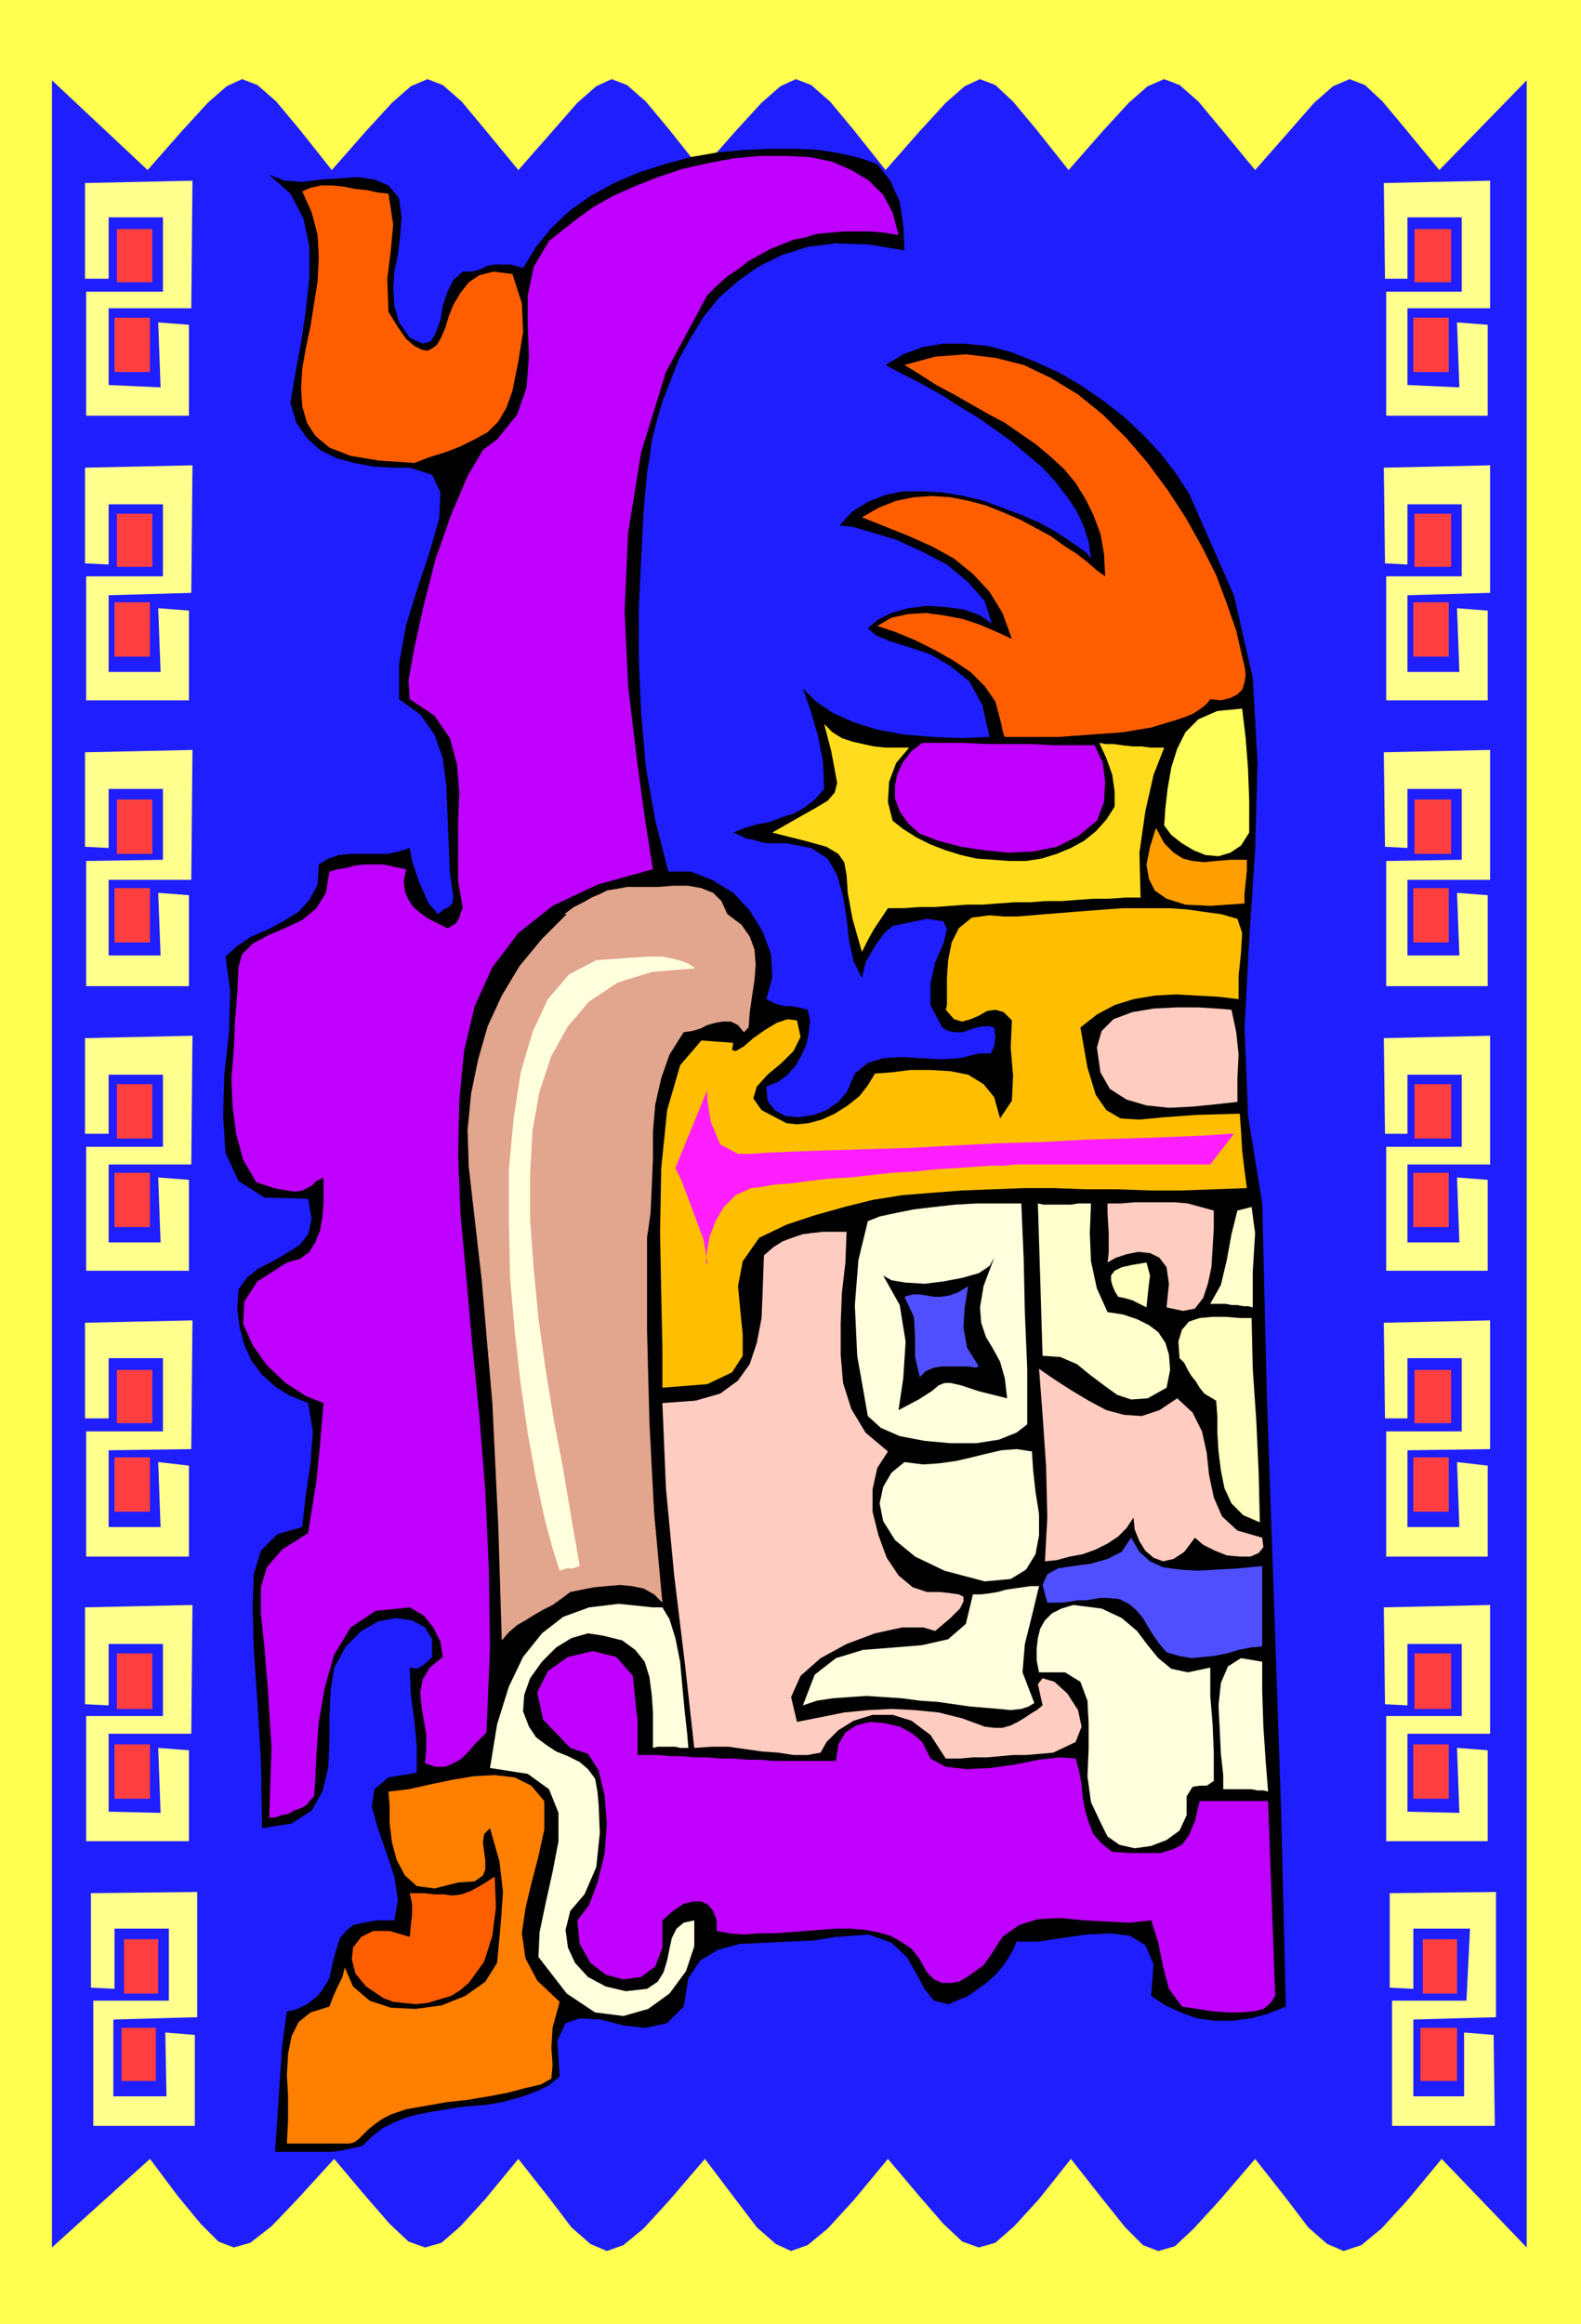
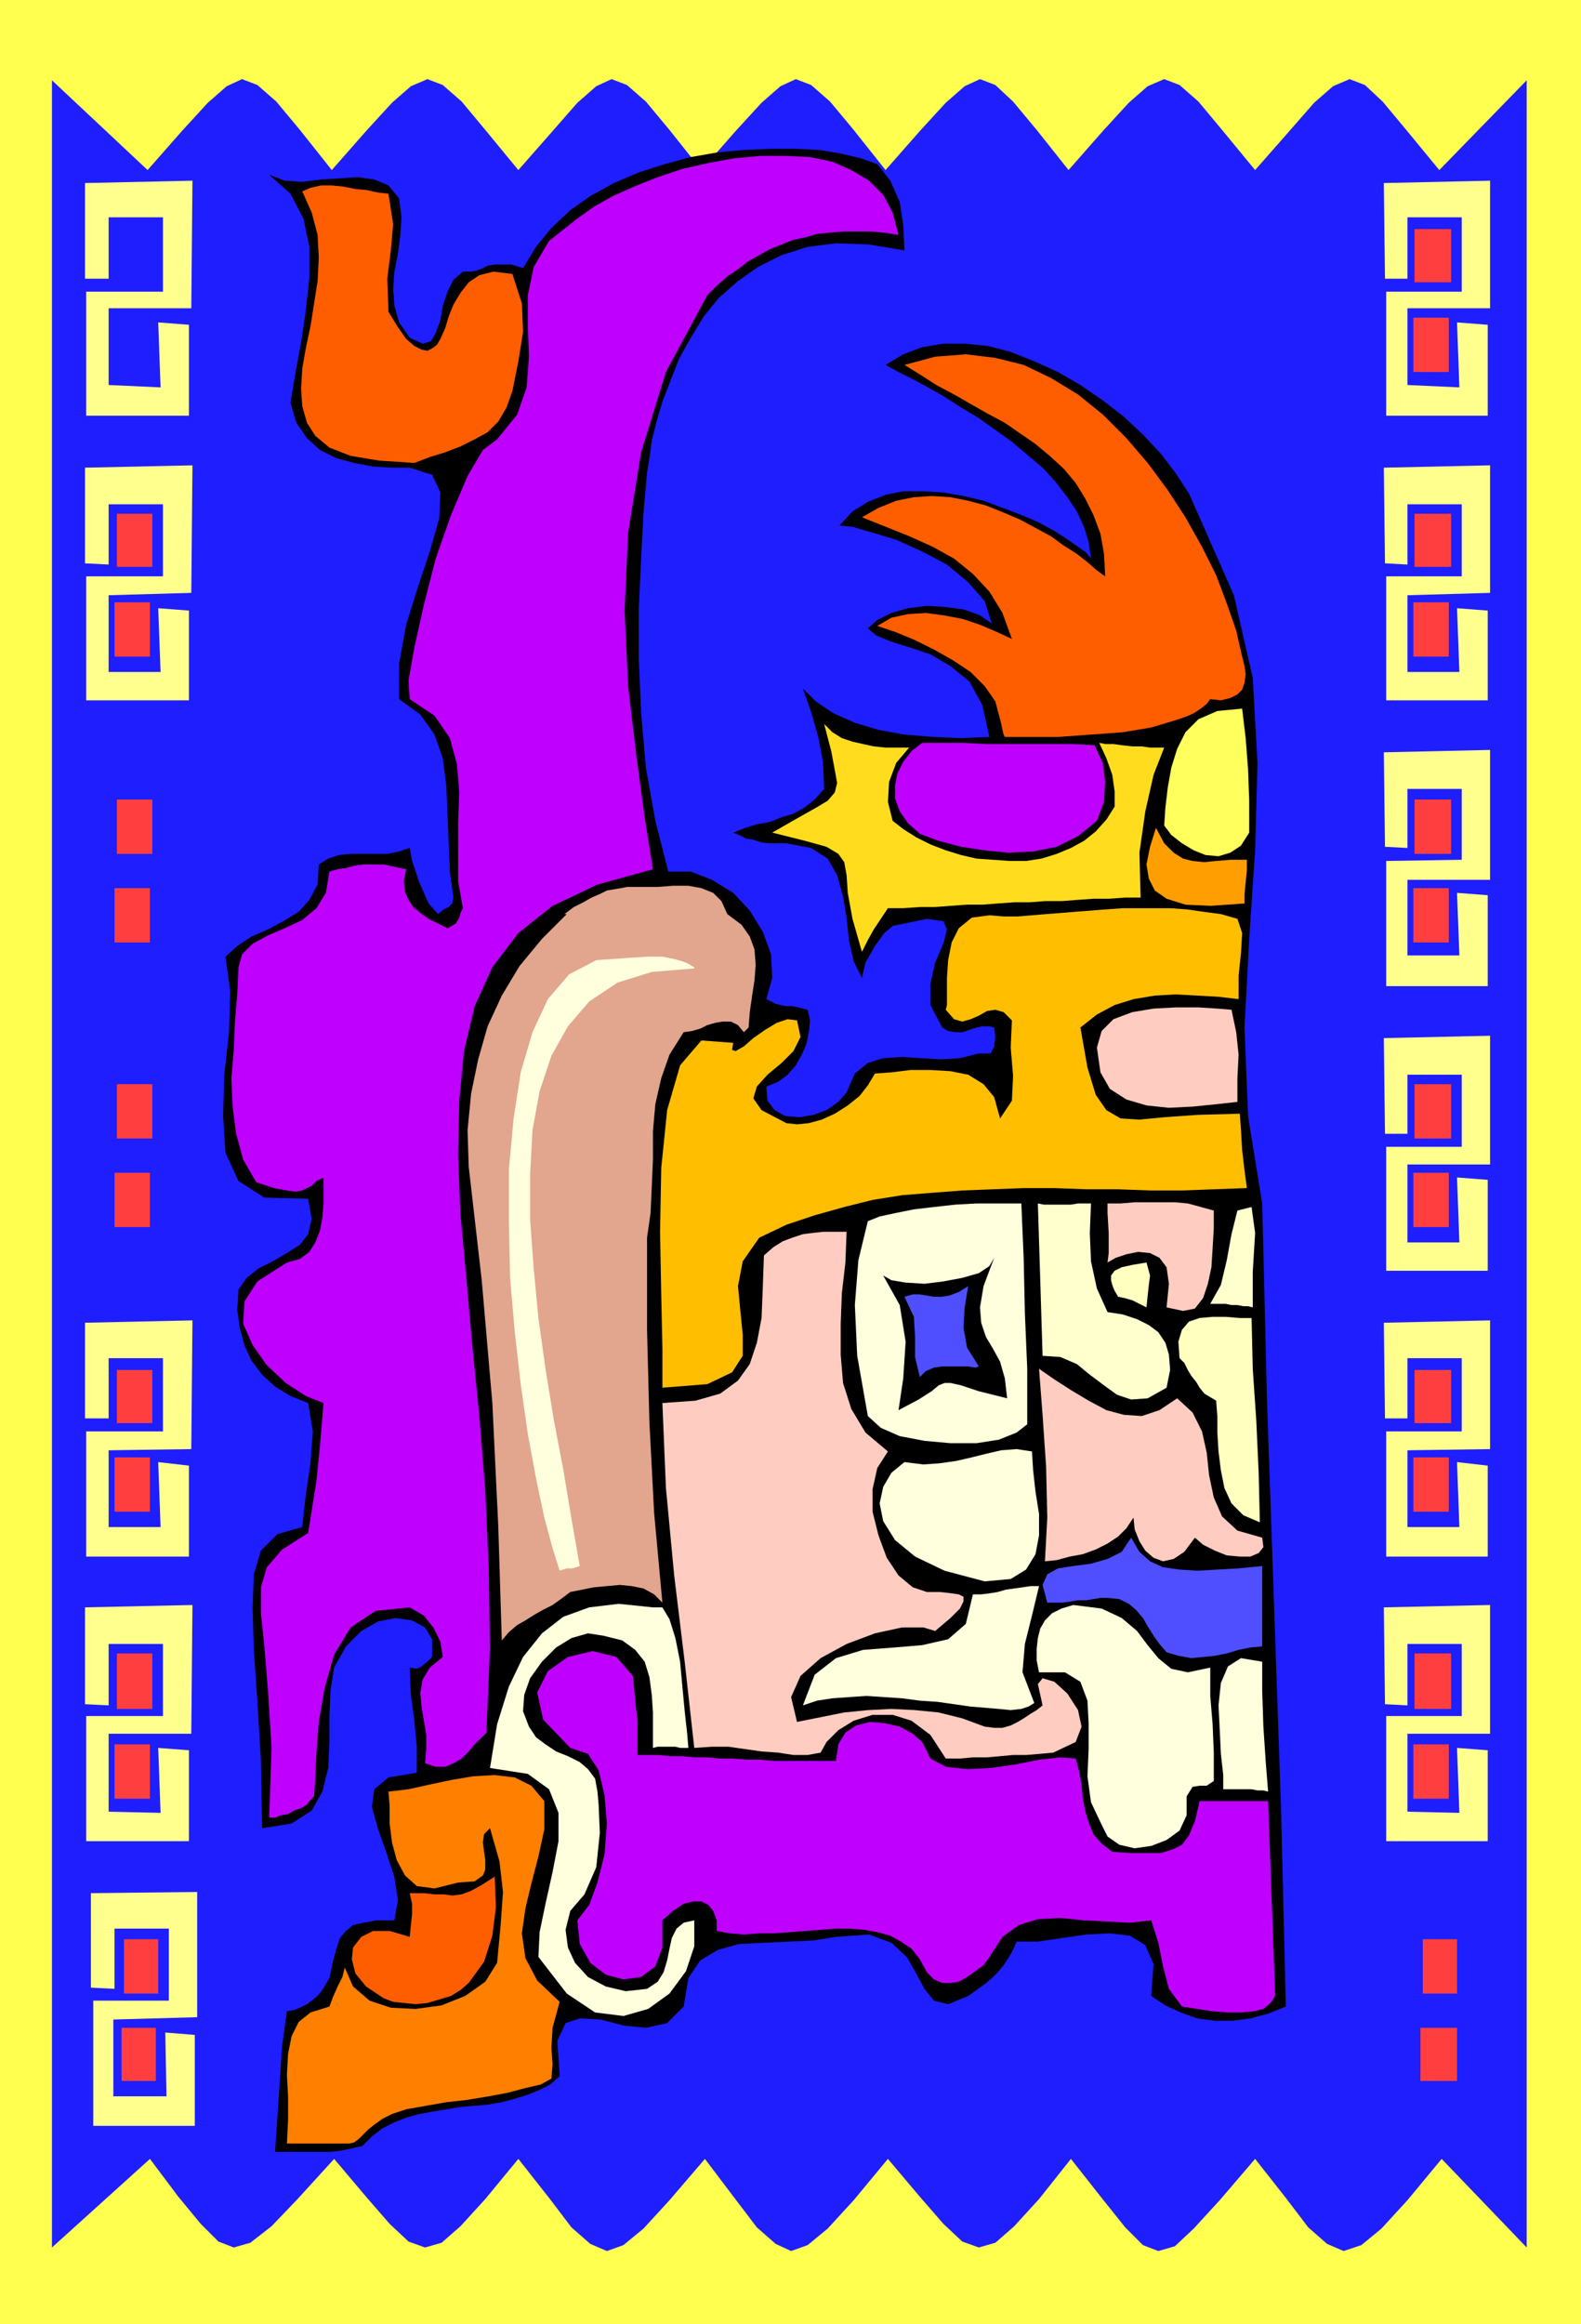
<svg xmlns="http://www.w3.org/2000/svg" fill-rule="evenodd" height="1.968in" preserveAspectRatio="none" stroke-linecap="round" viewBox="0 0 1339 1968" width="1.339in">
  <style>.pen1{stroke:none}.brush4{fill:#ffff8e}.brush5{fill:#ff3f3f}.brush6{fill:#000}.brush8{fill:#bf00ff}.brush10{fill:#ff5e00}.brush11{fill:#ffd}.brush12{fill:#ffccc1}.brush15{fill:#4f4fff}.brush16{fill:#ffffce}.brush17{fill:#ffffbf}</style>
  <path class="pen1" style="fill:#ffff4f" d="M1339 0H0v1968h1339V0z" />
  <path class="pen1" style="fill:#1e1eff" d="m1293 68-74 76-28-34-20-24-15-14-13-5-14 6-16 14-21 24-29 33-28-34-20-24-16-14-13-5-14 6-16 14-22 24-29 33-27-34-20-24-15-14-13-5-13 6-16 14-22 24-29 33-27-34-20-24-16-14-13-5-13 6-16 14-22 24-29 33-27-34-20-24-16-14-13-5-13 6-16 14-21 24-29 33-28-34-20-24-16-14-13-5-14 6-16 14-22 24-29 33-27-34-20-24-16-14-13-5-13 6-16 14-22 24-29 33-81-76v1835l83-75 24 32 19 23 15 15 13 5 14-4 18-14 22-23 31-34 27 32 20 23 16 15 14 5 14-4 16-14 21-23 28-34 26 33 19 25 16 14 14 6 14-5 17-14 22-24 30-35 25 33 19 25 16 14 13 6 14-5 17-14 22-24 29-35 27 32 20 23 16 15 14 5 14-4 16-14 21-23 27-34 26 33 20 25 15 15 13 5 14-4 16-15 22-24 30-35 26 33 19 25 16 14 14 6 15-5 17-14 22-24 29-35 72 75V68z" />
-   <path class="pen1 brush4" d="M73 835h87v-77l-26-2 2 53H92v-64h70l1-110-91 2v80l20 1v-50h46v60l-65 1v106z" />
  <path class="pen1 brush5" d="M97 798v-46h30v46H97zm2-75v-46h30v46H99z" />
  <path class="pen1 brush4" d="M1174 835h86v-77l-26-2 2 53h-44v-64h70V635l-90 2 1 80 19 1v-50h46v60l-64 1v106z" />
  <path class="pen1 brush5" d="M1197 798v-46h30v46h-30zm1-75v-46h31v46h-31z" />
  <path class="pen1 brush4" d="M79 1800h86v-77l-25-2 1 54H96v-65l71-2v-106l-90 1v80l20 1v-51h46v61H79v106z" />
  <path class="pen1 brush5" d="M103 1762v-45h29v45h-29zm2-74v-46h29v46h-29z" />
-   <path class="pen1 brush4" d="M1179 1800h87l-1-77-25-2v54h-43v-65l70-2v-106l-90 1v80l20 1v-51h48l-3 61h-63v106z" />
  <path class="pen1 brush5" d="M1203 1762v-45h31v45h-31zm2-74v-46h29v46h-29z" />
  <path class="pen1 brush4" d="M73 352h87v-77l-26-2 2 55-44-2v-65h70l1-108-91 2v81h20v-52h46v63H73v105z" />
-   <path class="pen1 brush5" d="M97 315v-46h30v46H97zm2-76v-45h30v45H99z" />
  <path class="pen1 brush4" d="M1174 352h86v-77l-26-2 2 55-44-2v-65h70V153l-90 2 1 81h19v-52h46v63h-64v105z" />
  <path class="pen1 brush5" d="M1197 315v-46h30v46h-30zm1-76v-45h31v45h-31z" />
  <path class="pen1 brush4" d="M73 1318h87v-77l-26-3 2 55H92v-65l70-1 1-109-91 2v81h20v-51h46v62H73v106z" />
  <path class="pen1 brush5" d="M97 1280v-46h30v46H97zm2-75v-45h30v45H99z" />
  <path class="pen1 brush4" d="M1174 1318h86v-77l-26-3 2 55h-44v-65l70-1v-109l-90 2 1 81h19v-51h46v62h-64v106z" />
  <path class="pen1 brush5" d="M1197 1280v-46h30v46h-30zm1-75v-45h31v45h-31z" />
-   <path class="pen1 brush4" d="M73 1076h87v-77l-26-2 2 55H92v-66h70l1-109-91 2v81h20v-50h46v61H73v105z" />
  <path class="pen1 brush5" d="M97 1039v-46h30v46H97zm2-75v-46h30v46H99z" />
  <path class="pen1 brush4" d="M1174 1076h86v-77l-26-2 2 55h-44v-66h70V877l-90 2 1 81h19v-50h46v61h-64v105z" />
  <path class="pen1 brush5" d="M1197 1039v-46h30v46h-30zm1-75v-46h31v46h-31z" />
  <path class="pen1 brush4" d="M73 593h87v-76l-26-2 2 54H92v-65l70-2 1-108-91 2v81l20 1v-51h46v61H73v105z" />
  <path class="pen1 brush5" d="M97 556v-46h30v46H97zm2-76v-45h30v45H99z" />
  <path class="pen1 brush4" d="M1174 593h86v-76l-26-2 2 54h-44v-65l70-2V394l-90 2 1 81 19 1v-51h46v61h-64v105z" />
  <path class="pen1 brush5" d="M1197 556v-46h30v46h-30zm1-76v-45h31v45h-31z" />
  <path class="pen1 brush4" d="M73 1559h87v-77l-26-2 2 55-44-1v-66h70l1-109-91 2v82l20 1v-52h46v61H73v106z" />
  <path class="pen1 brush5" d="M97 1523v-46h30v46H97zm2-76v-47h30v47H99z" />
  <path class="pen1 brush4" d="M1174 1559h86v-77l-26-2 2 55-44-1v-66h70v-109l-90 2 1 82 19 1v-52h46v61h-64v106z" />
  <path class="pen1 brush5" d="M1197 1523v-46h30v46h-30zm1-76v-47h31v47h-31z" />
  <path class="pen1 brush6" d="m191 810 10-9 12-8 14-6 13-7 13-8 9-10 7-13 1-17 8-5 9-3 10-1h31l10-2 9-3 2 11 6 18 8 18 8 9 5-4 4-2 3-3 1-5-3-22-1-24-1-25-1-24-3-23-7-20-12-17-18-13v-30l6-33 10-32 10-30 8-28 1-22-7-15-19-6h-15l-16-1-16-3-15-4-14-7-11-10-9-13-5-17 4-24 5-27 4-27 3-28v-26l-5-24-11-21-18-16 13 5 15 1 16-2 16-1 15-1 14 2 12 5 9 11 2 16-1 15-2 16-3 15-1 14 1 15 4 14 9 13 11 5 7-2 4-7 4-11 2-12 4-12 5-10 8-7h7l5-1 5-2 4-2 6-1h14l10 3 11-18 13-16 16-15 17-12 20-11 21-9 22-7 22-6 23-4 22-2 23-1h21l20 1 18 3 17 4 14 5 11 14 8 18 3 20 1 21-30-5-28-1-24 3-22 7-20 10-17 12-16 14-13 16-11 18-10 18-7 18-7 18-5 17-4 16-2 15-2 12-3 34-2 39-2 42v44l2 45 4 46 8 45 11 43h19l18 7 18 11 14 15 11 18 7 19 1 20-5 18 4 2 4 2 4 1 5 1h5l5 1 4 1 4 1 2 9-1 10-2 10-4 9-5 9-7 8-8 6-10 4 1 12 6 8 9 5 12 1 12-2 11-4 10-7 7-8 7-16 11-9 13-4 16-1 16 1 17 1 16-1 16-4h10l3-6 1-8-1-8-4-1h-6l-5 1-6 2-6 2h-6l-6-1-5-3-10-19v-18l4-18 7-16 3-12-3-7-14-2-29 6-7 6-8 11-8 14-3 13-7-14-4-18-2-19-3-18-5-18-8-14-14-9-21-4h-16l-6-1-6-2-6-1-6-3-5-2 10-4 10-3 11-2 10-4 10-3 9-5 9-7 8-9-1-23-4-21-6-21-7-20 11 11 15 10 18 8 20 6 22 4 24 2 24 1 24-1-6-27-11-20-16-13-17-10-18-6-16-5-12-5-7-6 8-7 12-6 14-4 16-2 16 1 15 2 14 5 10 7-6-19-14-16-18-15-21-11-22-10-20-6-17-5-11-1 11-12 13-8 15-6 15-3h17l17 1 17 3 17 4 16 6 16 6 14 6 13 7 11 7 10 7 7 5 4 5-2-14-4-13-6-13-8-12-10-13-11-12-13-11-13-11-14-10-14-10-15-9-14-9-14-8-13-7-12-6-11-6 15-9 16-6 18-3h18l20 2 19 5 20 8 20 9 19 11 19 13 18 14 16 15 15 16 13 17 11 17 8 18 30 68 16 70 4 72-2 74-5 75-4 75 3 75 12 74 4 165 6 174 6 175 4 166-15 6-15 4-15 2h-15l-15-2-14-5-13-6-12-8 2-27-7-16-13-8-17-2-20 1-21 3-20 3h-18l-3 7-4 7-4 6-5 6-5 5-6 5-7 5-7 5-17 7-12-3-8-10-7-13-8-14-13-12-19-7-28 2-19 3-21 1-21 1-21 1-18 5-15 9-10 15-4 24-14 14-18 4-19-2-19-5-18-1-12 4-7 15 2 30-8 7-10 5-10 4-10 3-11 3-12 2-11 1-12 1-12 2-12 2-11 2-11 3-10 4-10 5-9 7-8 8-9 2-9 2-9 1h-47l2-30 2-30 2-30 4-29 6-1 5-2 6-3 4-3 5-4 4-5 3-5 3-5 3-14 3-11 3-9 5-6 6-5 9-2 11-2h15l3-17-3-20-7-21-7-20-5-18 2-15 12-10 24-4v-22l-2-22-3-22-1-23 6 1 4-2 5-4 4-4v-15l-6-10-11-6-14-2-15 3-14 8-13 13-10 18-3 19-1 22v22l-1 22-5 20-9 16-17 11-25 4-1-58-3-50-3-43-1-36 1-28 6-20 14-14 21-6 3-27 4-27 2-27-4-24-15-6-13-8-11-10-9-12-6-13-4-15-2-15 1-17 7-10 10-8 12-6 12-7 11-7 7-9 3-13-3-17-37-1-22-14-11-24-2-31 1-35 4-36 1-35-4-29z" />
  <path class="pen1" style="fill:#e2a58e" d="M531 751h26l13-1h13l11 2 10 4 7 7 5 11 12 9 7 10 4 11 1 13-1 13-2 13-2 14-1 13-1 1-1 1-1 1-1 1-5-6-6-3h-7l-6 1-7 2-6 3-7 2-7 1-12 19-7 20-5 22-2 23v24l-1 23-1 22-3 21v78l2 78 4 77 7 76-7-7-9-5-10-2-10-1-11 1-11 1-10 2-10 2-8 6-7 5-8 4-7 4-8 5-7 4-7 6-6 7-3-97-5-104-9-104-11-96-1-31 3-31 6-29 8-28 12-26 15-25 19-23 21-21h-2l8-6 8-4 7-4 7-3 6-3 6-1 6-1 5-1z" />
  <path class="pen1 brush8" d="m279 738 7-2 7-1 7-2 8-1h17l9 2 10 2-2 10 1 9 3 7 4 6 6 5 7 5 8 4 8 4 7-4 3-5 1-4 2-4-4-23v-50l1-25-2-24-6-22-13-19-21-14-1-16 5-28 8-36 10-39 13-37 14-33 13-22 12-9 17-21 8-23 2-26-1-26v-26l5-24 13-22 24-19 14-10 16-9 18-8 20-8 21-7 22-5 22-4 22-2h21l21 1 19 4 16 7 15 9 12 12 8 15 5 19-12-2-12-1h-23l-11 1-11 1-10 3-10 2-10 4-10 4-9 5-9 5-9 7-9 6-9 8-8 8-35 65-21 68-11 68-3 66 3 64 7 59 7 52 7 44-47 13-38 18-29 23-22 29-15 33-9 38-4 42-1 46 2 50 5 54 5 57 6 60 5 63 3 66 1 68-3 71-5 5-5 5-5 6-6 6-7 4-7 3h-8l-9-3 1-12v-12l-2-12-2-12-1-12 2-11 6-10 11-9-2-13-6-12-8-10-12-7-29 3-21 14-14 23-8 28-5 29-2 27-1 22-1 14-3 3-3 4-5 3-6 2-5 3-6 1-5 2h-5l2-59-3-48-3-37-3-29v-22l5-17 13-15 22-14 3-19 4-25 3-30 3-36-15-6-17-11-16-15-12-17-8-18 1-19 11-17 25-16 11-3 8-6 5-8 4-10 2-11 1-12v-22l-6 3-4 4-4 2-4 2-6 1-7-1-11-2-15-5-11-19-6-22-3-23-1-24 2-24 1-24 2-24 1-22 3-11 9-9 13-7 14-6 15-7 12-10 8-13 3-18z" />
  <path class="pen1" style="fill:#ff7f00" d="m292 1666 7 16 14 12 18 6 21 1 22-3 20-8 17-12 10-16 3-32 2-28-3-26-8-28-5 5-1 7 1 8 1 7v8l-2 5-7 5-14 1-20 5-15-2-10-9-7-13-4-15-2-16v-15l-1-12 17-2 18-4 19-4 18-3 18-1 17 2 14 7 11 13v24l-5 23-6 23-5 21-3 21 3 21 10 19 19 18-6 22-1 17 1 14-1 12-9 5-13 3-15 4-16 3-18 3-18 2-17 3-17 3-12 4-8 4-7 5-5 4-4 4-4 4-4 3-4 1h-53l1-20v-20l-1-18 1-18 3-15 6-12 10-8 16-5 3-8 4-9 4-8 2-8z" />
  <path class="pen1 brush10" d="M347 1603h12l9 1h8l7 1 8-1 8-3 9-5 11-7 1 26-3 24-7 22-13 18-7 6-8 5-10 3-10 3-10 1-10-1-9-1-8-3-15-10-9-11-3-12 1-10 7-9 10-5h14l17 5 1-10 1-9v-9l-2-9z" />
  <path class="pen1 brush11" d="M553 1361h8l6 10 5 16 4 20 2 22 2 21 2 18 1 12h-7l-4-1h-15l-4 1v-30l-1-15-2-15-4-13-8-10-11-8-16-4-13-2-14 4-13 8-12 12-10 14-5 14-1 14 5 13 6 9 8 6 9 6 10 4 10 5 7 6 6 8 2 11 1 11 1 24-3 29-10 23-12 14-4 16 2 15 6 13 11 12 15 8 17 4 18-2 9-6 5-8 3-10 2-10 2-9 4-8 6-5 9-2v22l-7 21-14 19-18 13-21 6-24-3-24-16-24-31 1-21 5-24 6-27 5-26v-24l-8-20-18-13-32-5 6-37 10-32 12-25 16-20 18-14 22-8 25-3 29 3z" />
  <path class="pen1 brush8" d="m539 1449 1 7v30h18l10 1h10l10 1h11l11 1h11l12 1h11l11 1h53l2-14 6-10 9-6 12-3 12 1 13 3 11 6 8 7 7 14 13 7 18 2 20-1 21-3 20-4 18-2 13 1 3 11 2 11 1 11 2 11 3 10 4 10 7 8 9 7 15 1h26l10-3 8-4 6-8 5-12 4-17h58l6 165-4 6-6 5-8 2-11 1h-11l-13-1-13-2-13-2-11-15-5-19-4-20-6-19-18 2-20-1-19-1-20-2-19 1-16 5-14 10-11 17-5 7-7 5-7 5-7 4-7 1h-7l-7-3-6-6-6-11-7-9-9-6-9-5-11-3-11-2-12-1h-12l-13 1-13 1-13 1-13 1h-13l-13 1-12-1-11-2v-9l-3-8-4-5-6-3h-7l-8 2-9 6-9 8v23l-6 16-12 9-15 2-15-4-13-10-9-16-2-20 10-13 7-19 6-24 2-26-2-24-5-21-9-14-15-5-23-24-5-23 9-18 17-12 21-5 20 5 14 16 3 30z" />
  <path class="pen1 brush12" d="m647 1063 8-7 8-5 8-3 9-3 8-1 9-1h20l-1 26-3 26-1 26v26l2 24 7 22 12 20 19 16-9 14-4 18v19l5 20 7 19 10 15 12 10 12 4h11l9 1 7 1 4 2v4l-3 6-8 8-13 11-10-3h-18l-23 5-24 9-22 12-17 15-8 18 5 21 20-4 20-4 20-2 20-1 20 1 20 2 20 5 19 7 8 1h7l7-2 6-3 5-3 6-4 5-3 5-4-4-18 4-5 10 3 11 10 9 14 3 14-5 13-19 9-11 1-12 1h-11l-11 1-11 1h-12l-11 1h-12l-13-20-16-12-16-5h-17l-16 5-13 8-10 10-5 9-11 2h-12l-13-2-14-1-14-2-14-2h-14l-15 1-8-72-9-74-7-74-3-72 28-2 21-6 15-11 10-14 6-18 4-21 1-25 1-28z" />
  <path class="pen1" style="fill:#ffbf00" d="m621 883-1 6 3 1 7-4 8-7 10-7 10-6 9-3 8 1 3 14-6 12-10 10-12 10-9 10-3 10 7 10 21 11 9 1 10-1 11-3 11-5 11-7 10-8 7-9 6-10 14-1 16-2h17l17 1 15 3 13 8 9 11 5 18 10-15 1-21-2-24 1-23-7-7-7-2-7 1-7 4-7 3-7 2-7-2-7-8 1-4v-23l1-15 3-15 6-12 11-9 15-2 12 1h12l12-1 12-1 13-1 12-1 13-1 13-1 14-1h40l14 1 14 2 15 2 14 4 4 12-1 17-2 19v20l-17-2-18-1-18-1-18 1-18 3-16 5-15 8-14 11 6 34 7 23 9 13 12 7 16 1 21-2 28-2 36-1 1 14 1 17 2 17 2 15-28 1-27 1h-27l-27-1h-27l-27-1h-26l-26 1-26 1-26 2-25 2-25 4-24 6-25 7-24 8-23 11-14 20-4 21 2 21 2 20v18l-9 14-21 10-38 3v-33l-1-46-1-53 1-54 5-49 11-38 18-21 27 2z" />
  <path class="pen1" style="fill:#ffdd1e" d="m698 613 7 7 8 5 9 3 9 2 9 2 10 1h20l-11 13-6 16-1 17 4 16 9 7 11 7 12 6 13 5 13 4 13 3 14 1 14 1h14l13-2 13-4 12-5 11-6 10-8 9-10 7-11v-13l-2-14-5-14-6-13 5 1h7l7 1 9 1h8l7 1h12l-9 23-7 31-5 35 1 38h-13l-14 1h-13l-14 1-13 1h-14l-13 1h-13l-14 1-13 1h-13l-14 1-13 1h-13l-14 1h-13l-6 9-6 9-5 9-5 10-8-28-4-22-1-15-2-11-5-7-10-6-18-5-28-7 21-12 16-9 10-6 6-7 2-8-2-11-3-16-6-23z" />
  <path class="pen1 brush11" d="m880 1343-6 25-6 24-2 24 10 26-5 3-6 2-9 1-10-1-12-1-12-1-14-2-14-2-15-1-15-2-15-1-15-1-15 1-14 1-13 2-12 4 10-26 18-14 23-7 26-2 24-2 22-5 15-13 6-25h7l8-1 6-1 7-2 7-1 7-1 7-1h7zm-15-324 2 47 1 46 2 47v47l-9 7-15 6-19 3h-22l-22-2-21-4-16-7-11-10-9-51-2-43 3-38 8-33 10-4 14-3 15-3 17-2 18-2 18-1h38z" />
  <path class="pen1 brush6" d="m842 1065-9 24-3 18 1 13 4 12 6 10 6 11 4 14 2 17-24-6-15-5-9-2h-5l-5 2-6 5-11 7-17 9 4-27 2-31-5-31-14-25 7 4 12 2 16 1 16-2 16-3 14-4 9-6 4-7z" />
  <path class="pen1 brush11" d="m874 1229 1 16 2 18 3 19v18l-3 16-8 13-13 8-22 2-34-9-25-12-17-14-10-16-3-15 3-14 7-12 11-9 16 2 14-1 14-2 13-3 12-3 13-3 13-1 13 2z" />
  <path class="pen1 brush15" d="m829 1157-3 1-6-1h-22l-7 1-7 3-5 5-4-17v-17l-1-17-8-17 7-2h6l6 1 6 1h6l7-1 8-3 8-5-3 18-1 17 3 17 10 16z" />
-   <path class="pen1 brush8" d="m927 631 7 15 2 16-1 17-6 16-16 13-18 9-20 4-21 1-20-2-20-3-19-5-16-6-10-9-7-10-4-11v-11l2-10 5-10 7-9 9-7h35l19 1h38l19 1h35z" />
+   <path class="pen1 brush8" d="m927 631 7 15 2 16-1 17-6 16-16 13-18 9-20 4-21 1-20-2-20-3-19-5-16-6-10-9-7-10-4-11v-11l2-10 5-10 7-9 9-7h35l19 1h38h35z" />
  <path class="pen1 brush11" d="M1025 1412v24l2 24 1 24v24l-6 4h-6l-6 1-5 8v16l-6 13-11 8-13 5-14 2-13-3-10-7-5-10-9-19-3-22 1-23v-22l-1-19-6-16-13-8h-22l-2-10v-10l1-9 2-8 4-7 6-6 8-4 10-3 24 3 17 8 13 11 9 12 9 11 11 9 14 3 19-4z" />
  <path class="pen1 brush12" d="m997 1184 13 12 8 16 4 18 2 19 4 19 7 16 13 12 21 6 1 8-4 5-7 3h-9l-11-1-10-4-10-5-7-6-9 12-9 6-9 2-8-3-7-6-5-8-4-10-1-10-6 9-7 7-9 6-10 5-11 4-11 2-11 3-10 1 2-37-1-43-3-44-3-39 13 9 14 9 15 9 15 8 15 4 15 1 15-5 15-10z" />
  <path class="pen1 brush16" d="m924 1019-1 25 1 24 5 23 9 20 13 2 12 4 10 5 8 6 6 9 3 10 1 13-3 15-16 9-14 1-12-4-11-8-12-9-11-9-14-6-15-1-1-32-1-33-1-32-1-32 5 1h23l6-1h11z" />
  <path class="pen1 brush15" d="M1069 1326v68l-10 1-10 2-10 3-10 2-10 1-10 1-11-2-10-3-6-7-5-7-5-8-4-7-6-7-6-5-8-4-10-1h-6l-6 1-6 1h-7l-6 1-7 1h-13l-4-15 4-9 9-5 13-2 15-2 14-4 12-6 8-12 7 12 9 8 11 5 14 2 15 1 17-1 18-1 20-2z" />
  <path class="pen1 brush12" d="m1043 855 4 19 2 19-1 20v20l-18 2-20 2-20 1-19-2-17-5-14-9-8-14-3-21 4-14 10-10 16-6 18-3 19-1h19l16 1 12 1zm-15 170v15l-1 17-1 16-3 14-4 12-7 9-10 2-14-3 2-20-2-14-6-8-8-4-10-1-10 2-9 3-7 4 1-8v-17l-1-17v-8h11l12-1h34l11 1 11 3 11 3z" />
  <path class="pen1 brush17" d="m971 1107-6-3-6-3-7-2-5-1-3-5-2-5-1-4v-4l3-4 6-3 9-2 12-2 3 11-1 8-1 9-1 10z" />
  <path class="pen1" style="fill:#ff9e00" d="M1056 728v9l-1 10-1 10v8l-29 2-21-1-16-5-10-7-5-10-2-12 3-15 5-16 7 13 8 8 8 5 8 2 10 1 10-1 12-1h14z" />
  <path class="pen1" style="fill:#ffff5e" d="m1052 600 3 25 2 26 1 27v27l-7 11-9 6-10 3-11-1-10-4-10-6-9-7-6-8 1-15 2-17 3-17 5-16 7-14 11-11 16-7 21-2z" />
  <path class="pen1 brush17" d="m1060 1116 1 43 3 44 2 44 1 42-14-6-10-10-6-13-3-15-2-16-1-16v-14l-1-13-5-3-5-3-4-5-3-5-4-5-3-5-3-6-4-4-1-14 3-10 6-7 9-3 11-1h11l12 1h10z" />
  <path class="pen1 brush16" d="m1061 1107-4-1h-4l-5-1h-5l-5-1h-13l9-16 5-21 4-22 5-20 12-3 3 22-2 33v30z" />
  <path class="pen1 brush11" d="M1069 1407v25l1 30 2 30 2 25-4-1h-5l-5-1h-24v-12l-2-18-1-21-1-20 2-19 6-14 11-7 18 3z" />
  <path class="pen1 brush10" d="m351 392 13-5 13-4 13-5 12-6 11-6 9-9 7-12 5-14 5-25 4-25-1-24-8-25-16-2-12 3-9 6-7 9-6 10-4 10-3 10-4 9-3 5-4 3-4 2-5-1-6-3-7-6-7-10-8-13-1-28 3-24 2-22-4-26-9-1-9-2-10-1-10-2-10-1h-9l-9 2-7 3 8 18 5 19 1 19-1 20-3 19-3 19-4 19-3 17-1 17 1 15 4 14 7 11 12 10 18 7 24 4 30 2zm500 232h45l14-1 14-1 14-1 13-1 12-2 12-2 10-3 10-3 9-3 7-3 6-4 5-4 3-4 9 1 8-2 6-3 4-4 2-6 1-7-1-7-2-8-5-22-8-23-9-24-12-24-14-25-15-23-17-23-18-21-20-20-21-17-23-14-23-11-24-6-25-3-26 2-26 7 13 8 14 9 15 8 14 8 14 8 15 8 13 9 13 9 12 10 12 11 10 12 8 13 7 14 6 16 3 17 1 19-7-5-8-7-9-7-11-7-11-8-13-7-13-7-14-6-15-6-15-4-15-3-16-1-15 1-15 3-15 6-14 8 20 8 20 8 20 9 18 10 16 13 14 15 11 18 8 22-13-6-14-6-15-5-16-3-15-2-15 1-14 3-12 7 15 5 17 7 16 8 16 9 15 10 12 12 9 13 4 15 1 4 1 5 1 4 1 2z" />
-   <path class="pen1" style="fill:#ff1eff" d="m599 1069-1 2v-4l1-9 2-11 5-13 7-12 10-10 13-6 9-1 11-2 14-1 15-2 17-2 18-1 18-2 18-2 19-1 18-2 17-1 15-1 14-1h12l9-1h165l20-26h-4l-13 1-19 1-26 1-30 1-34 1-36 2-37 1-39 2-37 2-35 1-33 1-28 1-23 1-17 1h-9l-15-8-8-19-3-19v-8l-27 66 5 10 9 24 10 27 3 19z" />
  <path class="pen1 brush11" d="m474 1330-6-19-7-26-7-33-7-38-6-42-5-44-4-46-1-47v-45l4-43 6-39 10-34 13-28 18-21 23-12 28-2 16-1h12l10 2 7 2 5 2 3 2 2 1v1l-36 3-29 9-24 16-18 21-14 25-10 30-6 33-2 37v39l3 41 4 42 6 43 7 43 8 42 7 42 7 40-6 2h-5l-6 2z" />
</svg>